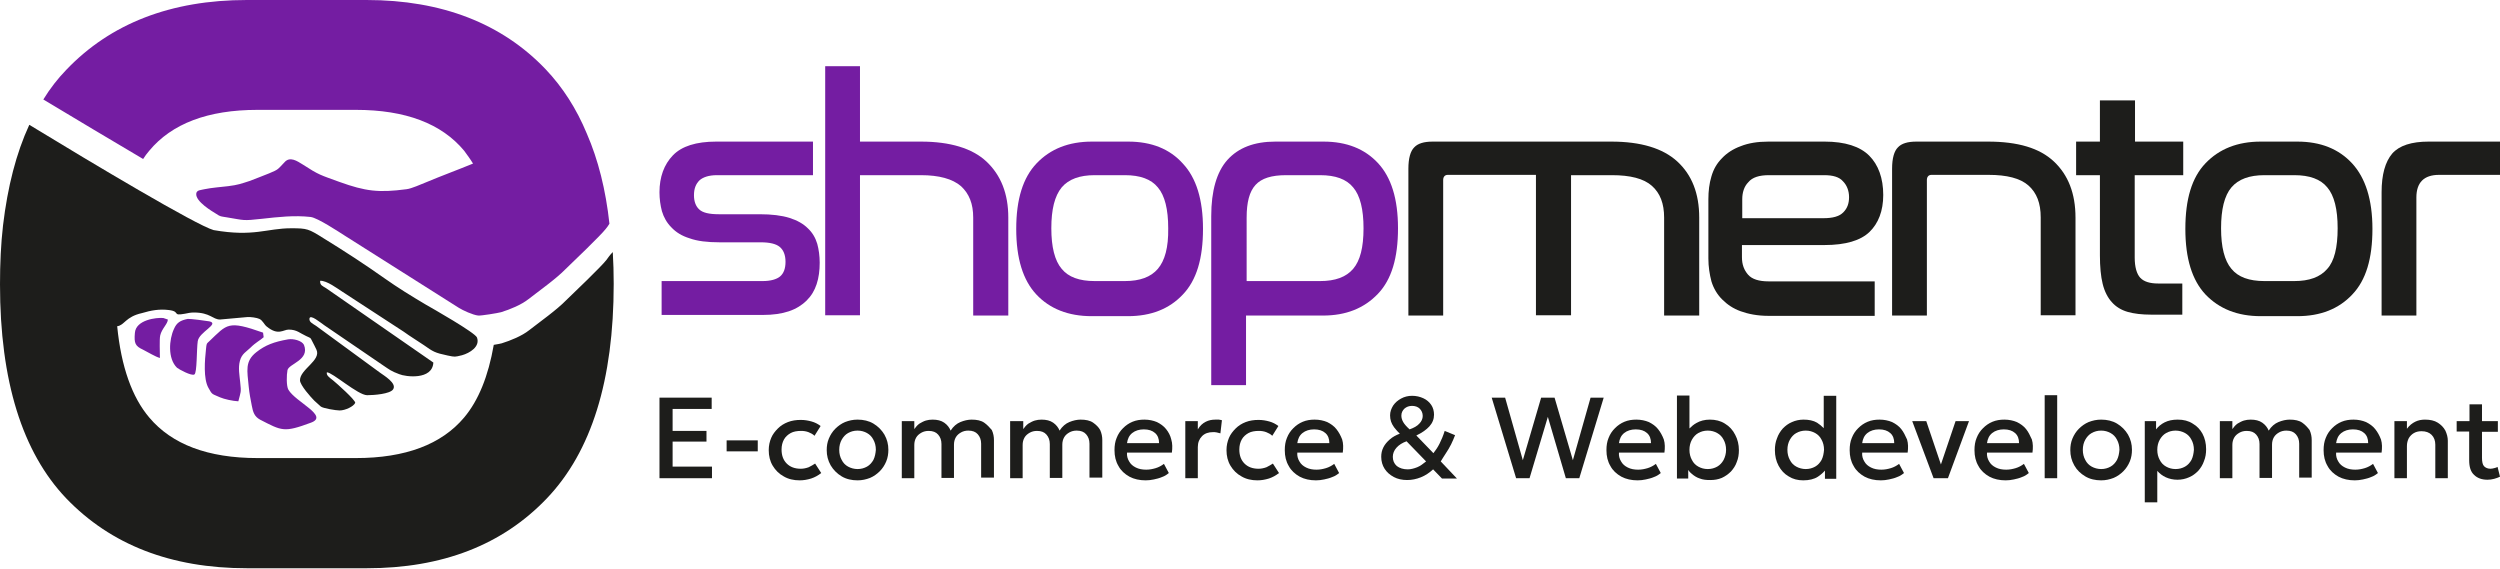
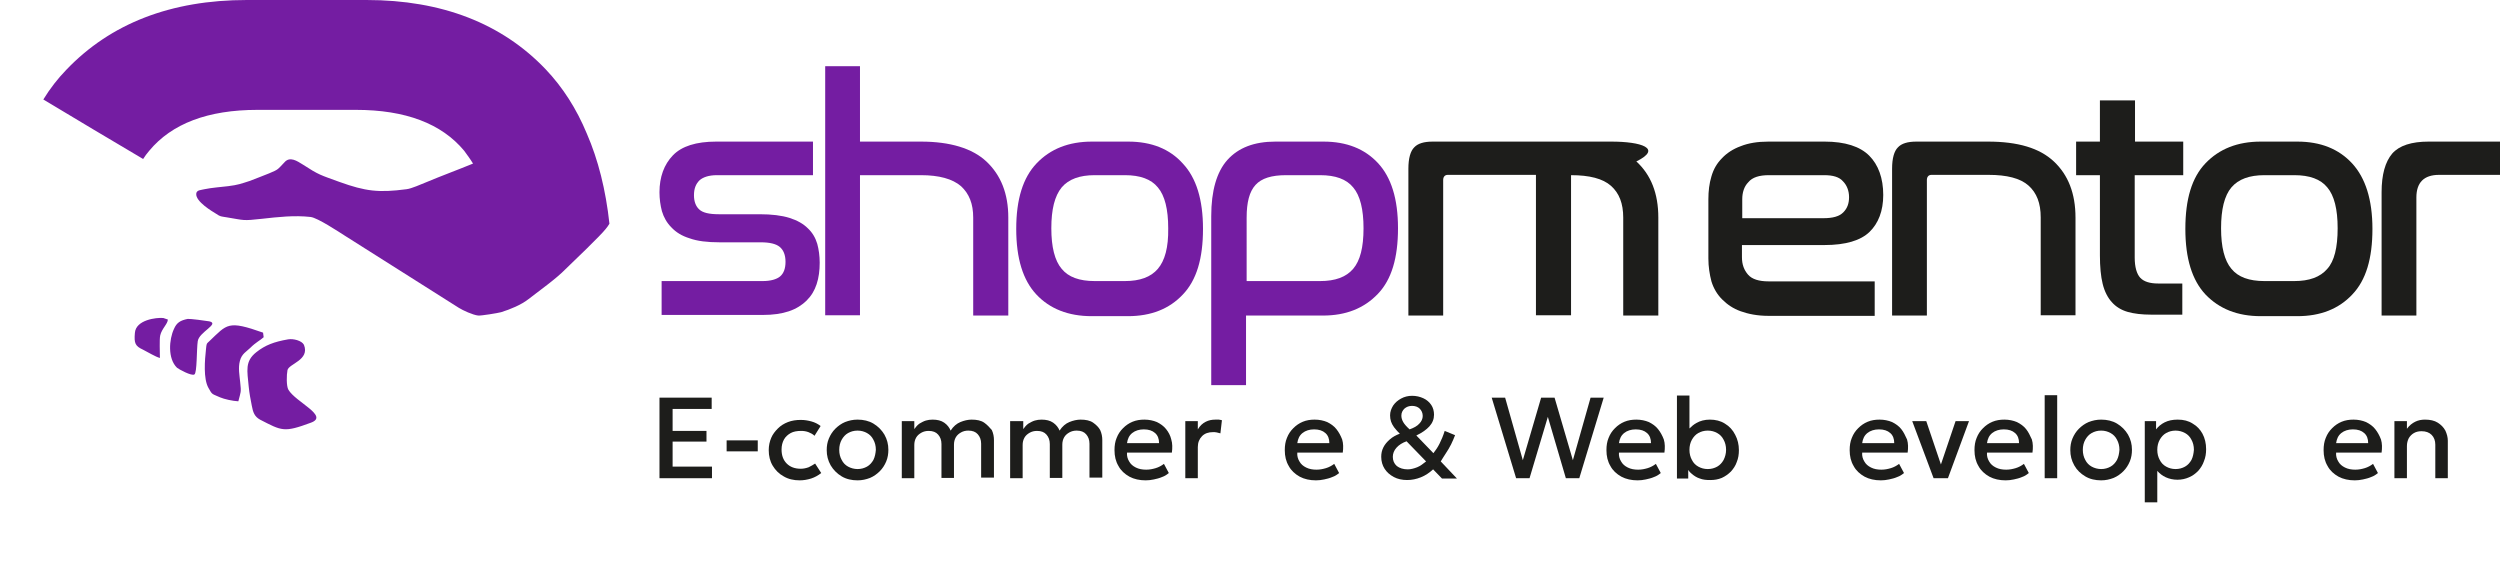
<svg xmlns="http://www.w3.org/2000/svg" version="1.1" id="Réteg_1" x="0px" y="0px" viewBox="0 0 819.2 186.3" style="enable-background:new 0 0 819.2 186.3;" xml:space="preserve">
  <style type="text/css">
	.st0{fill-rule:evenodd;clip-rule:evenodd;fill:#741DA2;}
	.st1{fill-rule:evenodd;clip-rule:evenodd;fill:#1D1D1B;}
	.st2{fill:#741DA2;}
	.st3{fill:#1D1D1B;}
</style>
  <g>
    <g>
      <path class="st0" d="M94.4,111.2c-4.6,0.8-7.5,1.9-10.4,4.2c-3.8,3-3,6-2.5,11.3c0.2,2.1,0.6,4.2,1,6.2c0.4,2.2,0.9,3.6,2.7,4.6    c7.2,3.7,7.8,4.3,16.7,1c6-2.2-5-6.7-7.4-10.8c-0.7-1.2-0.6-4.9-0.3-6.4c0.4-2.1,7.4-3.3,5.4-8.3    C98.9,111.6,96.1,110.9,94.4,111.2L94.4,111.2z M155,53.6c-5.1,2.1-10.3,4-15.3,6.1c-1.8,0.7-4.8,2.1-6.5,2.3    c-9.1,1.2-13.4,0.7-22-2.4c-6.3-2.3-6.6-2.2-12-5.7c-1.8-1.1-4.2-2.8-6-0.7c-2.3,2.4-1.9,2.3-5,3.6c-2.1,0.8-4.2,1.7-6.4,2.5    C79,60.2,78,60.6,74.8,61c-2.5,0.3-5.4,0.5-7.8,1c-1.1,0.3-2.6,0.2-2.7,1.5c-0.2,2.6,5.3,5.8,6.6,6.6c1.3,0.9,1.5,0.8,3.3,1.1    c6.1,1,5.2,1.2,11.6,0.5c5.4-0.6,10.6-1.2,16-0.6c2.3,0.3,9.1,4.8,11.3,6.2l37.3,23.6c1.3,0.8,4.5,2.3,6.3,2.5    c0.9,0.1,6.4-0.8,7.5-1.1c2.9-0.9,6.6-2.4,9-4.3c3.6-2.8,9.1-6.7,12.1-9.8c2.6-2.5,11.5-11,13.2-13.2c0.4-0.5,0.8-1,1.2-1.7    c-1.2-11.1-3.7-21-7.4-29.5l0,0c-3.4-8.2-7.9-15.2-13.5-21.1C164.5,7.7,144.8,0,120.1,0H80.9C56,0,36.2,7.7,21.7,22.9    c-2.8,2.9-5.3,6.1-7.5,9.7C24.4,38.7,36.5,46,46.9,52.1c0.6-0.9,1.2-1.8,2-2.7C56.3,40.5,68.1,36,84.4,36h32.2    c16.3,0,28.1,4.5,35.5,13.4C153.1,50.8,154.1,52.1,155,53.6L155,53.6z M52.4,117.3c0-1.7-0.2-6.1,0.1-7.4c0.5-2.2,2.5-3.8,2.5-5.2    l-1.5-0.5c-2.3-0.2-9,0.6-9.3,4.9c-0.3,3.4,0.1,4.3,2.7,5.5C48.5,115.4,50.9,116.9,52.4,117.3L52.4,117.3z M61.5,104.5    c0.6-0.1,6.1,0.6,7.1,0.8c3.5,0.8-3.4,3.5-3.8,6.5c-0.4,2.6-0.2,10.4-1.1,10.9c-0.9,0.6-5.1-1.7-5.7-2.2c-3.1-3-2.6-9.3-1-12.7    C57.9,105.7,59.1,105,61.5,104.5L61.5,104.5z M78.1,131.5c-1.9-0.1-4.6-0.7-6-1.3c-2.6-1.2-2.5-0.7-3.8-3.1    c-1.7-3-1.2-9.1-0.8-12.7c0.2-1.8,0.1-1.7,1.1-2.6c5.9-5.6,6-6.9,17.6-2.8l0.2,1.5c-1.2,1.1-2.5,1.6-4.4,3.5    c-1.2,1.2-2.8,1.9-3.4,4.3c-0.6,2.3-0.1,4.7,0.1,6.9C79.1,128.7,78.9,128.3,78.1,131.5z" />
-       <path class="st1" d="M38.4,106.9c1.3,13.3,4.9,23.3,10.5,29.9c7.4,8.8,19.2,13.3,35.5,13.3h32.2c16.3,0,28.1-4.5,35.5-13.3    c4.7-5.6,7.9-13.5,9.7-23.8c1.2-0.2,2.3-0.4,2.6-0.5c2.9-0.9,6.6-2.4,9-4.3c3.6-2.8,9.1-6.7,12.1-9.8c2.6-2.5,11.5-11,13.2-13.2    c0.5-0.7,1.2-1.7,2.1-2.6c0.2,3.3,0.3,6.9,0.3,10.4c0,31.6-7.3,55-21.9,70.3c-14.6,15.3-34.3,22.9-59,22.9H80.9    c-24.9,0-44.6-7.7-59.2-22.9C7.3,148.2,0,124.8,0,93.2c0-6.9,0.3-13.3,1-19.4l0,0c1.5-12.6,4.3-23.6,8.6-32.9    c21,12.8,54.7,32.9,60.4,34.5c13.2,2.3,17.4-0.6,25.4-0.6c5.3,0,5.7,0.2,10.5,3.2c7,4.3,13.6,8.6,20.1,13.2    c4.4,3.1,8.6,5.7,13.5,8.6c2.1,1.2,16.2,9.2,16.8,10.8c1.1,3-2.4,5.1-4.9,5.8c-2.5,0.6-2.2,0.6-4.7,0.1c-4.3-0.9-4.8-1.3-7.8-3.4    c-2.2-1.5-4.4-2.8-6.6-4.4l-20.1-13.1c-1.6-1-5.1-3.7-7.3-3.6c-0.1,1.5,0.8,1.7,1.9,2.4l35.2,24.4c-0.3,5.8-9.1,4.7-11.2,3.8    c-2.7-1-3.2-1.5-5.3-2.9l-19.2-13.1c-1.2-0.8-4.7-3.8-4.9-2.2c-0.1,1.1,0.8,1.5,2.2,2.4l20.9,15.3c1.2,0.9,5.7,3.5,4.3,5.5    c-1,1.5-6.3,1.9-8.5,1.9c-3,0-11.5-7.6-13.2-7.5c-0.2,1,0.7,1.6,2.1,2.7c1,0.8,7.3,6.4,7.2,7.3c-0.5,1.2-3.3,2.5-5.1,2.5    c-1.2,0-5.5-0.7-6.2-1.3l-2.1-1.9c-1.1-1.1-4.7-5.1-4.7-6.7c0-3.6,7-6.5,5.4-10c-0.4-0.8-0.9-1.9-1.3-2.6    c-0.8-1.6-0.5-1.1-2.1-1.9c-2-0.9-3-2.1-5.7-2.1c-1.8,0-3.4,2.1-7.2-1c-0.8-0.6-1.3-2-2.4-2.5c-0.8-0.4-3-0.7-4-0.6l-8.9,0.8    c-2.4,0-3.2-2.3-8.6-2.3c-1,0-2,0.2-2.9,0.4c-4.4,0.8-1.3-0.7-5.2-1.2c-3.2-0.4-5.9,0.1-8.9,1C41.1,103.8,40.8,106.6,38.4,106.9z" />
    </g>
    <g>
      <g>
        <path class="st2" d="M301.8,46.4h-20V21.7h-11.4v81.6h11.4V57.4h20c5.9,0,10.3,1.2,13.1,3.6c2.7,2.5,4,5.8,4,10.3v32.1h11.5V71.3     c0-7.8-2.4-13.9-7.2-18.4C318.6,48.6,311.3,46.4,301.8,46.4z" />
        <path class="st2" d="M369.7,46.4h-11.9c-7.6,0-13.6,2.4-18.1,7.1S333,65.3,333,75s2.2,16.8,6.6,21.5s10.5,7.1,18.1,7.1h11.9     c7.6,0,13.6-2.4,18-7.1c4.5-4.7,6.6-11.8,6.6-21.5c0-9.6-2.2-16.7-6.6-21.4C383.3,48.8,377.3,46.4,369.7,46.4z M379.4,88.1     c-2.3,2.7-5.9,4-10.8,4h-9.9c-5,0-8.6-1.3-10.8-4c-2.3-2.7-3.4-7.2-3.4-13.3c0-6.2,1.1-10.6,3.4-13.4c2.3-2.7,5.9-4,10.8-4h9.9     c5,0,8.6,1.3,10.8,4c2.3,2.7,3.4,7.2,3.4,13.4C382.9,81.1,381.7,85.4,379.4,88.1z" />
        <path class="st2" d="M433.7,46.4h-15.8c-6.9,0-12.1,2-15.7,6c-3.5,3.9-5.3,10.1-5.3,18.4v55.4h11.4v-22.8h25.2     c7.6,0,13.5-2.4,18-7.1c4.5-4.7,6.6-11.8,6.6-21.5c0-9.6-2.2-16.7-6.6-21.4C447.2,48.8,441.3,46.4,433.7,46.4z M443.4,88.1     c-2.3,2.7-5.9,4-10.8,4h-24.1V71.3c0-5,0.9-8.5,2.9-10.7s5.3-3.2,10-3.2h11.2c5,0,8.6,1.3,10.8,4c2.3,2.7,3.4,7.2,3.4,13.4     C446.8,81.1,445.7,85.4,443.4,88.1z" />
        <path class="st2" d="M264.7,74.8c-1.5-1.5-3.5-2.6-6-3.4c-2.6-0.8-5.8-1.2-9.8-1.2h-13.4c-3.1,0-5.3-0.5-6.4-1.6     c-1.1-1-1.7-2.6-1.7-4.6c0-2.2,0.6-3.7,1.8-4.9c1.1-1,3-1.7,5.7-1.7h31.5v-11h-31.7c-6.6,0-11.3,1.5-14.2,4.5     c-2.9,3-4.4,7.1-4.4,12.1c0,2.2,0.3,4.3,0.8,6.2c0.6,2,1.6,3.8,3.1,5.3c1.5,1.6,3.4,2.8,6,3.6c2.5,0.9,5.7,1.3,9.8,1.3h13.5     c2.9,0,5,0.5,6.2,1.5s1.9,2.6,1.9,4.9c0,2.2-0.6,3.8-1.8,4.8c-1.1,0.9-3,1.5-5.7,1.5h-33.1v11.1H250c3.3,0,6.1-0.4,8.5-1.2     c2.4-0.8,4.4-2.1,5.8-3.5c1.6-1.6,2.6-3.3,3.3-5.4c0.7-2.1,1-4.5,1-7c0-2.2-0.3-4.4-0.8-6.2C267.2,77.9,266.2,76.2,264.7,74.8z" />
        <path class="st3" d="M699.6,32.9h-11.5v13.5h-7.8v11h7.8v26.3c0,3.7,0.3,6.9,0.9,9.3c0.6,2.5,1.7,4.6,3,6     c1.3,1.5,3.1,2.6,5.2,3.2c2.1,0.6,4.7,0.9,7.6,0.9h10.3V92.9h-7.9c-2.7,0-4.7-0.6-5.9-1.9c-1.1-1.2-1.8-3.4-1.8-6.6v-27h15.9v-11     h-15.8V32.9z" />
-         <path class="st3" d="M528,46.4h-58.5c-2.9,0-4.9,0.6-6.1,1.9c-1.2,1.2-1.9,3.5-1.9,7v48.1h11.4V59c0-1,0.5-1.7,1.5-1.7h28.9v46     h11.5V57.4h13.4c6,0,10.4,1.1,13.1,3.5c2.7,2.4,4,5.8,4,10.4v32.1h11.5V71.3c0-7.9-2.4-14-7.2-18.4     C544.9,48.6,537.7,46.4,528,46.4z" />
+         <path class="st3" d="M528,46.4h-58.5c-2.9,0-4.9,0.6-6.1,1.9c-1.2,1.2-1.9,3.5-1.9,7v48.1h11.4V59c0-1,0.5-1.7,1.5-1.7h28.9v46     h11.5V57.4c6,0,10.4,1.1,13.1,3.5c2.7,2.4,4,5.8,4,10.4v32.1h11.5V71.3c0-7.9-2.4-14-7.2-18.4     C544.9,48.6,537.7,46.4,528,46.4z" />
        <path class="st3" d="M752.8,46.4h-6h-6c-7.6,0-13.6,2.4-18.1,7.1c-4.5,4.7-6.6,11.8-6.6,21.5s2.2,16.8,6.6,21.5     c4.5,4.7,10.5,7.1,18.1,7.1h6h6c7.6,0,13.6-2.4,18-7.1c4.5-4.7,6.6-11.8,6.6-21.5c0-9.6-2.3-16.7-6.6-21.4     C766.4,48.8,760.4,46.4,752.8,46.4z M762.6,88.1c-2.3,2.7-5.9,4-10.8,4h-4.9H742c-5,0-8.6-1.3-10.8-4c-2.3-2.7-3.4-7.2-3.4-13.3     c0-6.2,1.1-10.7,3.4-13.4c2.3-2.7,5.9-4,10.8-4h4.9h4.9c5,0,8.6,1.3,10.8,4c2.3,2.7,3.4,7.2,3.4,13.4     C766,81.1,764.9,85.6,762.6,88.1z" />
        <path class="st3" d="M795.8,46.4c-5.6,0-9.6,1.3-11.9,3.9c-2.3,2.7-3.5,6.9-3.5,12.7v40.4h11.4V64.7c0-4.9,2.5-7.4,7.4-7.4h20     V46.4H795.8z" />
        <path class="st3" d="M588.4,80.3h9.4c7,0,11.9-1.5,14.8-4.3c2.9-2.8,4.5-6.9,4.5-12.1c0-5.5-1.6-9.9-4.6-12.9     c-3-3-7.9-4.6-14.6-4.6h-9.6h-8.8c-3.6,0-6.6,0.5-9.1,1.5c-2.5,0.9-4.6,2.3-6.1,3.9c-1.7,1.7-2.8,3.6-3.5,6c-0.7,2.3-1,4.8-1,7.5     v19.4c0,2.7,0.4,5.2,1,7.5c0.7,2.3,1.9,4.3,3.5,5.9c1.7,1.7,3.6,3,6.1,3.9c2.5,0.9,5.5,1.5,9.1,1.5h8.8h26V92.2h-26h-8.8     c-3.1,0-5.4-0.7-6.7-2.2s-2-3.3-2-5.7v-4H588.4z M570.9,65.3c0-2.2,0.6-4.2,2-5.6c1.3-1.6,3.6-2.3,6.7-2.3h8.8h9.4     c2.8,0,4.9,0.6,6.1,2c1.2,1.2,2,3,2,5.2c0,2.1-0.6,3.7-1.9,5s-3.4,1.9-6.5,1.9h-9.1h-17.5L570.9,65.3L570.9,65.3z" />
        <path class="st3" d="M651.4,46.4H628c-2.9,0-4.9,0.6-6.1,1.9c-1.2,1.2-1.9,3.5-1.9,7v48.1h11.4V59c0-1,0.5-1.7,1.5-1.7h18.7     c6,0,10.4,1.1,13.1,3.5c2.7,2.4,4,5.8,4,10.4v32.1h11.4v-32c0-7.9-2.4-14-7.1-18.4S661.2,46.4,651.4,46.4z" />
      </g>
      <g>
        <polygon class="st3" points="220.4,144.7 231.5,144.7 231.5,141.2 220.4,141.2 220.4,134 233.2,134 233.2,130.3 216.1,130.3      216.1,156.7 233.3,156.7 233.3,152.9 220.4,152.9    " />
        <rect x="238.1" y="144.3" class="st3" width="10.2" height="3.6" />
        <path class="st3" d="M265,153.1c-0.8,0.3-1.7,0.5-2.6,0.5c-2,0-3.5-0.6-4.6-1.7c-1.1-1.1-1.7-2.6-1.7-4.6c0-1.3,0.3-2.4,0.8-3.3     c0.5-0.9,1.3-1.6,2.2-2.1c0.9-0.5,2.1-0.7,3.4-0.7c0.8,0,1.6,0.1,2.4,0.4c0.7,0.3,1.4,0.6,2,1.2l2-3.2c-0.9-0.7-1.9-1.2-3-1.5     c-1.1-0.3-2.2-0.5-3.5-0.5c-1.5,0-2.9,0.2-4.2,0.7c-1.3,0.5-2.4,1.2-3.3,2.1c-0.9,0.9-1.7,1.9-2.2,3.1c-0.5,1.2-0.8,2.5-0.8,4     c0,1.9,0.4,3.6,1.3,5.1c0.9,1.5,2.1,2.7,3.6,3.5c1.5,0.9,3.3,1.3,5.2,1.3c1.3,0,2.5-0.2,3.8-0.6c1.2-0.4,2.3-1,3.3-1.8l-2-3.1     C266.5,152.3,265.8,152.7,265,153.1z" />
        <path class="st3" d="M286.2,138.8c-1.5-0.9-3.3-1.3-5.2-1.3c-1.5,0-2.8,0.3-4.1,0.8c-1.2,0.5-2.3,1.3-3.2,2.2     c-0.9,0.9-1.6,2-2.1,3.2c-0.5,1.2-0.7,2.4-0.7,3.8c0,1.8,0.4,3.4,1.3,5c0.9,1.5,2.1,2.7,3.6,3.6c1.5,0.9,3.3,1.3,5.2,1.3     c1.5,0,2.8-0.3,4.1-0.8c1.2-0.5,2.3-1.3,3.2-2.2c0.9-0.9,1.6-2,2.1-3.2c0.5-1.2,0.7-2.5,0.7-3.8c0-1.8-0.4-3.4-1.3-5     C288.9,140.9,287.7,139.7,286.2,138.8z M286.2,150.7c-0.5,0.9-1.2,1.7-2.1,2.2c-0.9,0.5-1.9,0.8-3.1,0.8c-1.1,0-2.2-0.3-3.1-0.8     c-0.9-0.5-1.6-1.2-2.1-2.2c-0.5-0.9-0.8-2-0.8-3.3c0-1.3,0.3-2.4,0.8-3.3c0.5-0.9,1.2-1.7,2.1-2.2c0.9-0.5,1.9-0.8,3.1-0.8     c1.2,0,2.2,0.3,3.1,0.8c0.9,0.5,1.6,1.2,2.1,2.2c0.5,0.9,0.8,2,0.8,3.3C286.9,148.6,286.7,149.7,286.2,150.7z" />
        <path class="st3" d="M322.5,138.5c-1-0.7-2.4-1-4.1-1c-1.2,0-2.5,0.3-3.7,0.8c-1.2,0.5-2.3,1.4-3.2,2.8c-0.4-1-1.1-1.9-2.1-2.6     c-1-0.7-2.3-1-3.8-1c-0.8,0-1.5,0.1-2.2,0.3c-0.7,0.2-1.4,0.6-2.1,1c-0.7,0.5-1.2,1.1-1.7,1.8V138h-4.1v18.7h4.1v-10.9     c0-0.9,0.2-1.7,0.6-2.4c0.4-0.7,1-1.2,1.7-1.6c0.7-0.4,1.5-0.6,2.4-0.6c1.4,0,2.4,0.4,3.1,1.2c0.7,0.8,1.1,1.8,1.1,3.1v11.1h4.1     v-10.9c0-0.9,0.2-1.7,0.6-2.4c0.4-0.7,1-1.2,1.7-1.6c0.7-0.4,1.5-0.6,2.4-0.6c1.4,0,2.4,0.4,3.1,1.2c0.7,0.8,1.1,1.8,1.1,3.1     v11.1h4.2v-12.3c0-1.1-0.2-2.2-0.7-3.3C324.2,140,323.5,139.2,322.5,138.5z" />
        <path class="st3" d="M358.2,138.5c-1-0.7-2.4-1-4.1-1c-1.2,0-2.5,0.3-3.7,0.8c-1.2,0.5-2.3,1.4-3.2,2.8c-0.4-1-1.1-1.9-2.1-2.6     c-1-0.7-2.3-1-3.8-1c-0.8,0-1.5,0.1-2.2,0.3c-0.7,0.2-1.4,0.6-2.1,1c-0.7,0.5-1.2,1.1-1.7,1.8V138H331v18.7h4.1v-10.9     c0-0.9,0.2-1.7,0.6-2.4c0.4-0.7,1-1.2,1.7-1.6c0.7-0.4,1.5-0.6,2.4-0.6c1.4,0,2.4,0.4,3.1,1.2c0.7,0.8,1.1,1.8,1.1,3.1v11.1h4.1     v-10.9c0-0.9,0.2-1.7,0.6-2.4c0.4-0.7,1-1.2,1.7-1.6c0.7-0.4,1.5-0.6,2.4-0.6c1.4,0,2.4,0.4,3.1,1.2c0.7,0.8,1.1,1.8,1.1,3.1     v11.1h4.2v-12.3c0-1.1-0.2-2.2-0.7-3.3C360,140,359.2,139.2,358.2,138.5z" />
        <path class="st3" d="M382.1,140.6c-0.8-1-1.8-1.7-3-2.3c-1.2-0.5-2.6-0.8-4.1-0.8c-1.4,0-2.7,0.2-3.9,0.7     c-1.2,0.5-2.2,1.2-3.1,2.1c-0.9,0.9-1.6,1.9-2.1,3.2c-0.5,1.2-0.7,2.5-0.7,4c0,2,0.4,3.7,1.3,5.2c0.8,1.5,2,2.6,3.6,3.5     c1.5,0.8,3.3,1.2,5.3,1.2c0.9,0,1.8-0.1,2.7-0.3c0.9-0.2,1.8-0.4,2.7-0.8c0.9-0.3,1.6-0.8,2.2-1.3l-1.6-3     c-0.8,0.6-1.7,1.1-2.7,1.4c-1,0.3-2,0.5-3.1,0.5c-1.3,0-2.4-0.2-3.4-0.7c-1-0.5-1.7-1.1-2.2-2c-0.5-0.8-0.8-1.8-0.7-2.9H384     c0.2-1.5,0.2-3-0.2-4.3C383.5,142.7,382.9,141.6,382.1,140.6z M369.3,145.2c0.2-1.4,0.7-2.5,1.7-3.3c1-0.8,2.3-1.2,3.8-1.2     c1.6,0,2.8,0.4,3.7,1.2c0.9,0.8,1.3,1.9,1.3,3.3H369.3z" />
        <path class="st3" d="M398.3,137.5c-1.2,0-2.2,0.2-3.2,0.7c-1,0.5-1.9,1.3-2.6,2.5V138h-4.1v18.7h4.1v-10.2c0-1.5,0.5-2.7,1.4-3.6     c0.9-0.9,2.1-1.3,3.6-1.3c0.4,0,0.8,0,1.2,0.1c0.4,0.1,0.8,0.2,1.2,0.3l0.5-4.3c-0.3-0.1-0.6-0.1-1-0.2     C399,137.5,398.6,137.5,398.3,137.5z" />
-         <path class="st3" d="M415,153.1c-0.8,0.3-1.7,0.5-2.6,0.5c-2,0-3.5-0.6-4.6-1.7c-1.1-1.1-1.7-2.6-1.7-4.6c0-1.3,0.3-2.4,0.8-3.3     c0.5-0.9,1.3-1.6,2.2-2.1c0.9-0.5,2.1-0.7,3.4-0.7c0.8,0,1.6,0.1,2.4,0.4c0.7,0.3,1.4,0.6,2,1.2l2-3.2c-0.9-0.7-1.9-1.2-3-1.5     c-1.1-0.3-2.2-0.5-3.5-0.5c-1.5,0-2.9,0.2-4.2,0.7c-1.3,0.5-2.4,1.2-3.3,2.1c-0.9,0.9-1.7,1.9-2.2,3.1c-0.5,1.2-0.8,2.5-0.8,4     c0,1.9,0.4,3.6,1.3,5.1c0.9,1.5,2.1,2.7,3.6,3.5c1.5,0.9,3.3,1.3,5.2,1.3c1.3,0,2.5-0.2,3.8-0.6c1.2-0.4,2.3-1,3.3-1.8l-2-3.1     C416.5,152.3,415.8,152.7,415,153.1z" />
        <path class="st3" d="M437.9,140.6c-0.8-1-1.8-1.7-3-2.3c-1.2-0.5-2.6-0.8-4.1-0.8c-1.4,0-2.7,0.2-3.9,0.7     c-1.2,0.5-2.2,1.2-3.1,2.1c-0.9,0.9-1.6,1.9-2.1,3.2c-0.5,1.2-0.7,2.5-0.7,4c0,2,0.4,3.7,1.3,5.2c0.8,1.5,2,2.6,3.6,3.5     c1.5,0.8,3.3,1.2,5.3,1.2c0.9,0,1.8-0.1,2.7-0.3c0.9-0.2,1.8-0.4,2.7-0.8c0.9-0.3,1.6-0.8,2.2-1.3l-1.6-3     c-0.8,0.6-1.7,1.1-2.7,1.4c-1,0.3-2,0.5-3.1,0.5c-1.3,0-2.4-0.2-3.4-0.7c-1-0.5-1.7-1.1-2.2-2c-0.5-0.8-0.8-1.8-0.7-2.9h14.9     c0.2-1.5,0.2-3-0.2-4.3C439.3,142.7,438.7,141.6,437.9,140.6z M425.1,145.2c0.2-1.4,0.7-2.5,1.7-3.3c1-0.8,2.3-1.2,3.8-1.2     c1.6,0,2.8,0.4,3.7,1.2c0.9,0.8,1.3,1.9,1.3,3.3H425.1z" />
        <path class="st3" d="M473.8,148.5c0.6-0.9,1.2-1.9,1.7-2.9c0.5-1,0.9-2,1.3-3l-3.4-1.4c-0.5,1.6-1.1,3-1.7,4.2     c-0.6,1.2-1.3,2.2-2,3.1l-5.6-5.8c1.9-0.9,3.3-1.9,4.3-3c1-1.1,1.5-2.4,1.5-3.8c0-1.2-0.3-2.3-0.9-3.2c-0.6-0.9-1.5-1.7-2.6-2.2     c-1.1-0.5-2.3-0.8-3.7-0.8c-1.3,0-2.5,0.3-3.6,0.9c-1.1,0.6-1.9,1.3-2.6,2.3c-0.6,1-1,2-1,3.2c0,0.7,0.1,1.4,0.3,2     c0.2,0.6,0.5,1.2,1,1.9c0.5,0.6,1.1,1.4,1.9,2.1c-1.3,0.5-2.4,1.1-3.3,1.9c-0.9,0.8-1.6,1.6-2.1,2.6c-0.5,1-0.7,2-0.7,3.1     c0,1.5,0.4,2.8,1.1,3.9c0.7,1.1,1.7,2,3,2.7c1.3,0.7,2.8,1,4.4,1c1.5,0,3-0.3,4.5-0.9c1.5-0.6,2.8-1.5,4-2.6l2.9,3h4.9l-5.3-5.6     C472.6,150.3,473.2,149.5,473.8,148.5z M460.2,133.9c0.7-0.6,1.5-0.9,2.5-0.9c1,0,1.9,0.3,2.5,0.9c0.6,0.6,1,1.4,1,2.4     c0,0.9-0.4,1.8-1.1,2.5c-0.7,0.8-1.8,1.4-3.2,1.9c-1-0.9-1.7-1.7-2.1-2.4c-0.4-0.7-0.6-1.4-0.6-2.1     C459.2,135.2,459.6,134.5,460.2,133.9z M464.4,153.1c-1,0.4-2.1,0.7-3.1,0.7c-1.5,0-2.7-0.4-3.6-1.1c-0.9-0.8-1.3-1.8-1.3-3     c0-1.1,0.4-2.1,1.2-3c0.8-0.9,1.9-1.6,3.3-2.1l6.4,6.6C466.3,152,465.4,152.7,464.4,153.1z" />
        <polygon class="st3" points="515.4,150.8 509.4,130.3 505,130.3 499,150.8 493.2,130.3 488.8,130.3 496.8,156.7 501.2,156.7      507.2,136.6 513.1,156.7 517.5,156.7 525.5,130.3 521.2,130.3    " />
        <path class="st3" d="M543.3,140.6c-0.8-1-1.8-1.7-3-2.3c-1.2-0.5-2.6-0.8-4.1-0.8c-1.4,0-2.7,0.2-3.9,0.7     c-1.2,0.5-2.2,1.2-3.1,2.1c-0.9,0.9-1.6,1.9-2.1,3.2c-0.5,1.2-0.7,2.5-0.7,4c0,2,0.4,3.7,1.3,5.2c0.8,1.5,2,2.6,3.6,3.5     c1.5,0.8,3.3,1.2,5.3,1.2c0.9,0,1.8-0.1,2.7-0.3c0.9-0.2,1.8-0.4,2.7-0.8c0.9-0.3,1.6-0.8,2.2-1.3l-1.6-3     c-0.8,0.6-1.7,1.1-2.7,1.4c-1,0.3-2,0.5-3.1,0.5c-1.3,0-2.4-0.2-3.4-0.7c-1-0.5-1.7-1.1-2.2-2c-0.5-0.8-0.8-1.8-0.7-2.9h14.9     c0.2-1.5,0.2-3-0.2-4.3C544.7,142.7,544.1,141.6,543.3,140.6z M530.5,145.2c0.2-1.4,0.7-2.5,1.7-3.3c1-0.8,2.3-1.2,3.8-1.2     c1.6,0,2.8,0.4,3.7,1.2c0.9,0.8,1.3,1.9,1.3,3.3H530.5z" />
        <path class="st3" d="M565.2,138.8c-1.4-0.9-3.1-1.3-4.9-1.3c-1.7,0-3.2,0.4-4.4,1.1c-0.9,0.5-1.6,1.1-2.3,1.8v-10.8h-4.1v27.2     h3.7v-2.8c0.3,0.5,0.7,0.9,1.2,1.3c0.7,0.6,1.6,1.2,2.6,1.5c1,0.4,2.1,0.5,3.4,0.5c1.4,0,2.6-0.2,3.8-0.7c1.1-0.5,2.1-1.2,3-2.1     c0.8-0.9,1.5-1.9,1.9-3.1c0.5-1.2,0.7-2.5,0.7-3.9c0-1.8-0.4-3.5-1.2-5C567.8,140.9,566.7,139.7,565.2,138.8z M564.8,150.7     c-0.5,0.9-1.2,1.7-2.1,2.2c-0.9,0.5-1.9,0.8-3.1,0.8c-1.2,0-2.2-0.3-3.1-0.8c-0.9-0.5-1.6-1.2-2.1-2.2c-0.5-0.9-0.8-2-0.8-3.3     c0-1.3,0.3-2.4,0.8-3.3c0.5-0.9,1.2-1.7,2.1-2.2c0.9-0.5,1.9-0.8,3.1-0.8c1.2,0,2.2,0.3,3.1,0.8c0.9,0.5,1.6,1.2,2.1,2.2     c0.5,0.9,0.8,2,0.8,3.3C565.6,148.6,565.3,149.7,564.8,150.7z" />
-         <path class="st3" d="M597.6,140.3c-0.7-0.7-1.4-1.3-2.2-1.8c-1.2-0.7-2.7-1-4.4-1c-1.4,0-2.7,0.3-3.8,0.8c-1.2,0.5-2.1,1.2-3,2.1     c-0.8,0.9-1.5,2-1.9,3.2c-0.5,1.2-0.7,2.5-0.7,3.9c0,1.9,0.4,3.6,1.2,5.1c0.8,1.5,1.9,2.7,3.3,3.5c1.4,0.9,3,1.3,4.8,1.3     c1.9,0,3.6-0.4,4.8-1.2c0.9-0.6,1.7-1.3,2.3-2v2.7h3.7v-27.2h-4.1V140.3z M596.9,150.7c-0.5,0.9-1.2,1.7-2.1,2.2     c-0.9,0.5-1.9,0.8-3.1,0.8c-1.1,0-2.2-0.3-3.1-0.8c-0.9-0.5-1.6-1.2-2.1-2.2c-0.5-0.9-0.8-2-0.8-3.3c0-1.3,0.3-2.4,0.8-3.3     c0.5-0.9,1.2-1.7,2.1-2.2c0.9-0.5,1.9-0.8,3.1-0.8c1.2,0,2.2,0.3,3.1,0.8c0.9,0.5,1.6,1.2,2.1,2.2c0.5,0.9,0.8,2,0.8,3.3     C597.6,148.6,597.4,149.7,596.9,150.7z" />
        <path class="st3" d="M623,140.6c-0.8-1-1.8-1.7-3-2.3c-1.2-0.5-2.6-0.8-4.1-0.8c-1.4,0-2.7,0.2-3.9,0.7c-1.2,0.5-2.2,1.2-3.1,2.1     c-0.9,0.9-1.6,1.9-2.1,3.2c-0.5,1.2-0.7,2.5-0.7,4c0,2,0.4,3.7,1.3,5.2c0.8,1.5,2,2.6,3.6,3.5c1.5,0.8,3.3,1.2,5.3,1.2     c0.9,0,1.8-0.1,2.7-0.3c0.9-0.2,1.8-0.4,2.7-0.8c0.9-0.3,1.6-0.8,2.2-1.3l-1.6-3c-0.8,0.6-1.7,1.1-2.7,1.4c-1,0.3-2,0.5-3.1,0.5     c-1.3,0-2.4-0.2-3.4-0.7c-1-0.5-1.7-1.1-2.2-2c-0.5-0.8-0.8-1.8-0.7-2.9h14.9c0.2-1.5,0.2-3-0.2-4.3     C624.3,142.7,623.8,141.6,623,140.6z M610.2,145.2c0.2-1.4,0.7-2.5,1.7-3.3c1-0.8,2.3-1.2,3.8-1.2c1.6,0,2.8,0.4,3.7,1.2     c0.9,0.8,1.3,1.9,1.3,3.3H610.2z" />
        <polygon class="st3" points="636,152.2 631.2,138 626.6,138 633.6,156.7 638.3,156.7 645.2,138 640.8,138    " />
        <path class="st3" d="M663.9,140.6c-0.8-1-1.8-1.7-3-2.3c-1.2-0.5-2.6-0.8-4.1-0.8c-1.4,0-2.7,0.2-3.9,0.7     c-1.2,0.5-2.2,1.2-3.1,2.1c-0.9,0.9-1.6,1.9-2.1,3.2c-0.5,1.2-0.7,2.5-0.7,4c0,2,0.4,3.7,1.3,5.2c0.8,1.5,2,2.6,3.6,3.5     c1.5,0.8,3.3,1.2,5.3,1.2c0.9,0,1.8-0.1,2.7-0.3c0.9-0.2,1.8-0.4,2.7-0.8c0.9-0.3,1.6-0.8,2.2-1.3l-1.6-3     c-0.8,0.6-1.7,1.1-2.7,1.4c-1,0.3-2,0.5-3.1,0.5c-1.3,0-2.4-0.2-3.4-0.7c-1-0.5-1.7-1.1-2.2-2c-0.5-0.8-0.8-1.8-0.7-2.9h14.9     c0.2-1.5,0.2-3-0.2-4.3C665.2,142.7,664.7,141.6,663.9,140.6z M651.1,145.2c0.2-1.4,0.7-2.5,1.7-3.3c1-0.8,2.3-1.2,3.8-1.2     c1.6,0,2.8,0.4,3.7,1.2c0.9,0.8,1.3,1.9,1.3,3.3H651.1z" />
        <rect x="670" y="129.5" class="st3" width="4.1" height="27.2" />
        <path class="st3" d="M693.7,138.8c-1.5-0.9-3.3-1.3-5.2-1.3c-1.5,0-2.8,0.3-4.1,0.8c-1.2,0.5-2.3,1.3-3.2,2.2     c-0.9,0.9-1.6,2-2.1,3.2c-0.5,1.2-0.7,2.4-0.7,3.8c0,1.8,0.4,3.4,1.3,5s2.1,2.7,3.6,3.6c1.5,0.9,3.3,1.3,5.2,1.3     c1.5,0,2.8-0.3,4.1-0.8c1.2-0.5,2.3-1.3,3.2-2.2c0.9-0.9,1.6-2,2.1-3.2c0.5-1.2,0.7-2.5,0.7-3.8c0-1.8-0.4-3.4-1.3-5     C696.4,140.9,695.2,139.7,693.7,138.8z M693.7,150.7c-0.5,0.9-1.2,1.7-2.1,2.2c-0.9,0.5-1.9,0.8-3.1,0.8c-1.1,0-2.2-0.3-3.1-0.8     c-0.9-0.5-1.6-1.2-2.1-2.2c-0.5-0.9-0.8-2-0.8-3.3c0-1.3,0.3-2.4,0.8-3.3c0.5-0.9,1.2-1.7,2.1-2.2c0.9-0.5,1.9-0.8,3.1-0.8     s2.2,0.3,3.1,0.8c0.9,0.5,1.6,1.2,2.1,2.2c0.5,0.9,0.8,2,0.8,3.3C694.4,148.6,694.2,149.7,693.7,150.7z" />
        <path class="st3" d="M718.5,138.8c-1.4-0.9-3-1.3-4.9-1.3c-1.7,0-3.1,0.3-4.3,0.9c-1.2,0.6-2.1,1.4-2.8,2.3V138h-3.7v26.6h4.1     v-10.3c0.8,0.9,1.7,1.6,2.8,2.1c1.1,0.5,2.4,0.8,3.8,0.8c1.4,0,2.7-0.3,3.8-0.8c1.2-0.5,2.1-1.2,3-2.1c0.8-0.9,1.5-2,1.9-3.2     c0.5-1.2,0.7-2.5,0.7-3.9c0-1.9-0.4-3.6-1.2-5.1C721,140.8,719.9,139.6,718.5,138.8z M718.1,150.7c-0.5,0.9-1.2,1.7-2.1,2.2     c-0.9,0.5-1.9,0.8-3.1,0.8c-1.2,0-2.2-0.3-3.1-0.8c-0.9-0.5-1.6-1.2-2.1-2.2c-0.5-0.9-0.8-2-0.8-3.3c0-1.3,0.3-2.4,0.8-3.3     c0.5-0.9,1.2-1.7,2.1-2.2c0.9-0.5,1.9-0.8,3.1-0.8c1.1,0,2.2,0.3,3.1,0.8c0.9,0.5,1.6,1.2,2.1,2.2c0.5,0.9,0.8,2,0.8,3.3     C718.8,148.6,718.6,149.7,718.1,150.7z" />
-         <path class="st3" d="M754.4,138.5c-1-0.7-2.4-1-4.1-1c-1.2,0-2.5,0.3-3.7,0.8c-1.2,0.5-2.3,1.4-3.2,2.8c-0.4-1-1.1-1.9-2.1-2.6     c-1-0.7-2.3-1-3.8-1c-0.8,0-1.5,0.1-2.2,0.3c-0.7,0.2-1.4,0.6-2.1,1c-0.7,0.5-1.2,1.1-1.7,1.8V138h-4.1v18.7h4.1v-10.9     c0-0.9,0.2-1.7,0.6-2.4c0.4-0.7,1-1.2,1.7-1.6c0.7-0.4,1.5-0.6,2.4-0.6c1.4,0,2.4,0.4,3.1,1.2c0.7,0.8,1.1,1.8,1.1,3.1v11.1h4.1     v-10.9c0-0.9,0.2-1.7,0.6-2.4c0.4-0.7,1-1.2,1.7-1.6c0.7-0.4,1.5-0.6,2.4-0.6c1.4,0,2.4,0.4,3.1,1.2c0.7,0.8,1.1,1.8,1.1,3.1     v11.1h4.1v-12.3c0-1.1-0.2-2.2-0.7-3.3C756.1,140,755.4,139.2,754.4,138.5z" />
        <path class="st3" d="M778.3,140.6c-0.8-1-1.8-1.7-3-2.3c-1.2-0.5-2.6-0.8-4.1-0.8c-1.4,0-2.7,0.2-3.9,0.7     c-1.2,0.5-2.2,1.2-3.1,2.1c-0.9,0.9-1.6,1.9-2.1,3.2c-0.5,1.2-0.7,2.5-0.7,4c0,2,0.4,3.7,1.3,5.2c0.8,1.5,2,2.6,3.6,3.5     c1.5,0.8,3.3,1.2,5.3,1.2c0.9,0,1.8-0.1,2.7-0.3c0.9-0.2,1.8-0.4,2.7-0.8c0.9-0.3,1.6-0.8,2.2-1.3l-1.6-3     c-0.8,0.6-1.7,1.1-2.7,1.4c-1,0.3-2,0.5-3.1,0.5c-1.3,0-2.4-0.2-3.4-0.7c-1-0.5-1.7-1.1-2.2-2c-0.5-0.8-0.8-1.8-0.7-2.9h14.9     c0.2-1.5,0.2-3-0.2-4.3C779.7,142.7,779.1,141.6,778.3,140.6z M765.5,145.2c0.2-1.4,0.7-2.5,1.7-3.3c1-0.8,2.3-1.2,3.8-1.2     c1.6,0,2.8,0.4,3.7,1.2c0.9,0.8,1.3,1.9,1.3,3.3H765.5z" />
        <path class="st3" d="M798.8,138.5c-1.1-0.7-2.5-1-4.2-1c-1.1,0-2.2,0.2-3.2,0.7c-1,0.5-1.9,1.2-2.7,2.3V138h-4.1v18.7h4.1v-10.5     c0-1,0.2-1.8,0.6-2.6c0.4-0.7,1-1.3,1.7-1.7c0.7-0.4,1.5-0.6,2.5-0.6c1.4,0,2.5,0.4,3.3,1.2c0.8,0.8,1.2,1.9,1.2,3.2v11h4.1     v-12.3c0-1.1-0.3-2.2-0.8-3.3C800.7,140,799.9,139.2,798.8,138.5z" />
-         <path class="st3" d="M818.4,153c-0.3,0.2-0.7,0.3-1.1,0.4c-0.4,0.1-0.8,0.2-1.2,0.2c-0.9,0-1.6-0.3-2.1-0.8     c-0.5-0.5-0.7-1.5-0.7-2.8v-8.5h5.2V138h-5.2v-5.5h-4.1v5.5H805v3.4h4.1v9.4c0,2.2,0.5,3.8,1.6,4.8c1.1,1.1,2.6,1.6,4.4,1.6     c0.7,0,1.5-0.1,2.2-0.3c0.7-0.2,1.3-0.4,1.9-0.7L818.4,153z" />
      </g>
    </g>
  </g>
</svg>